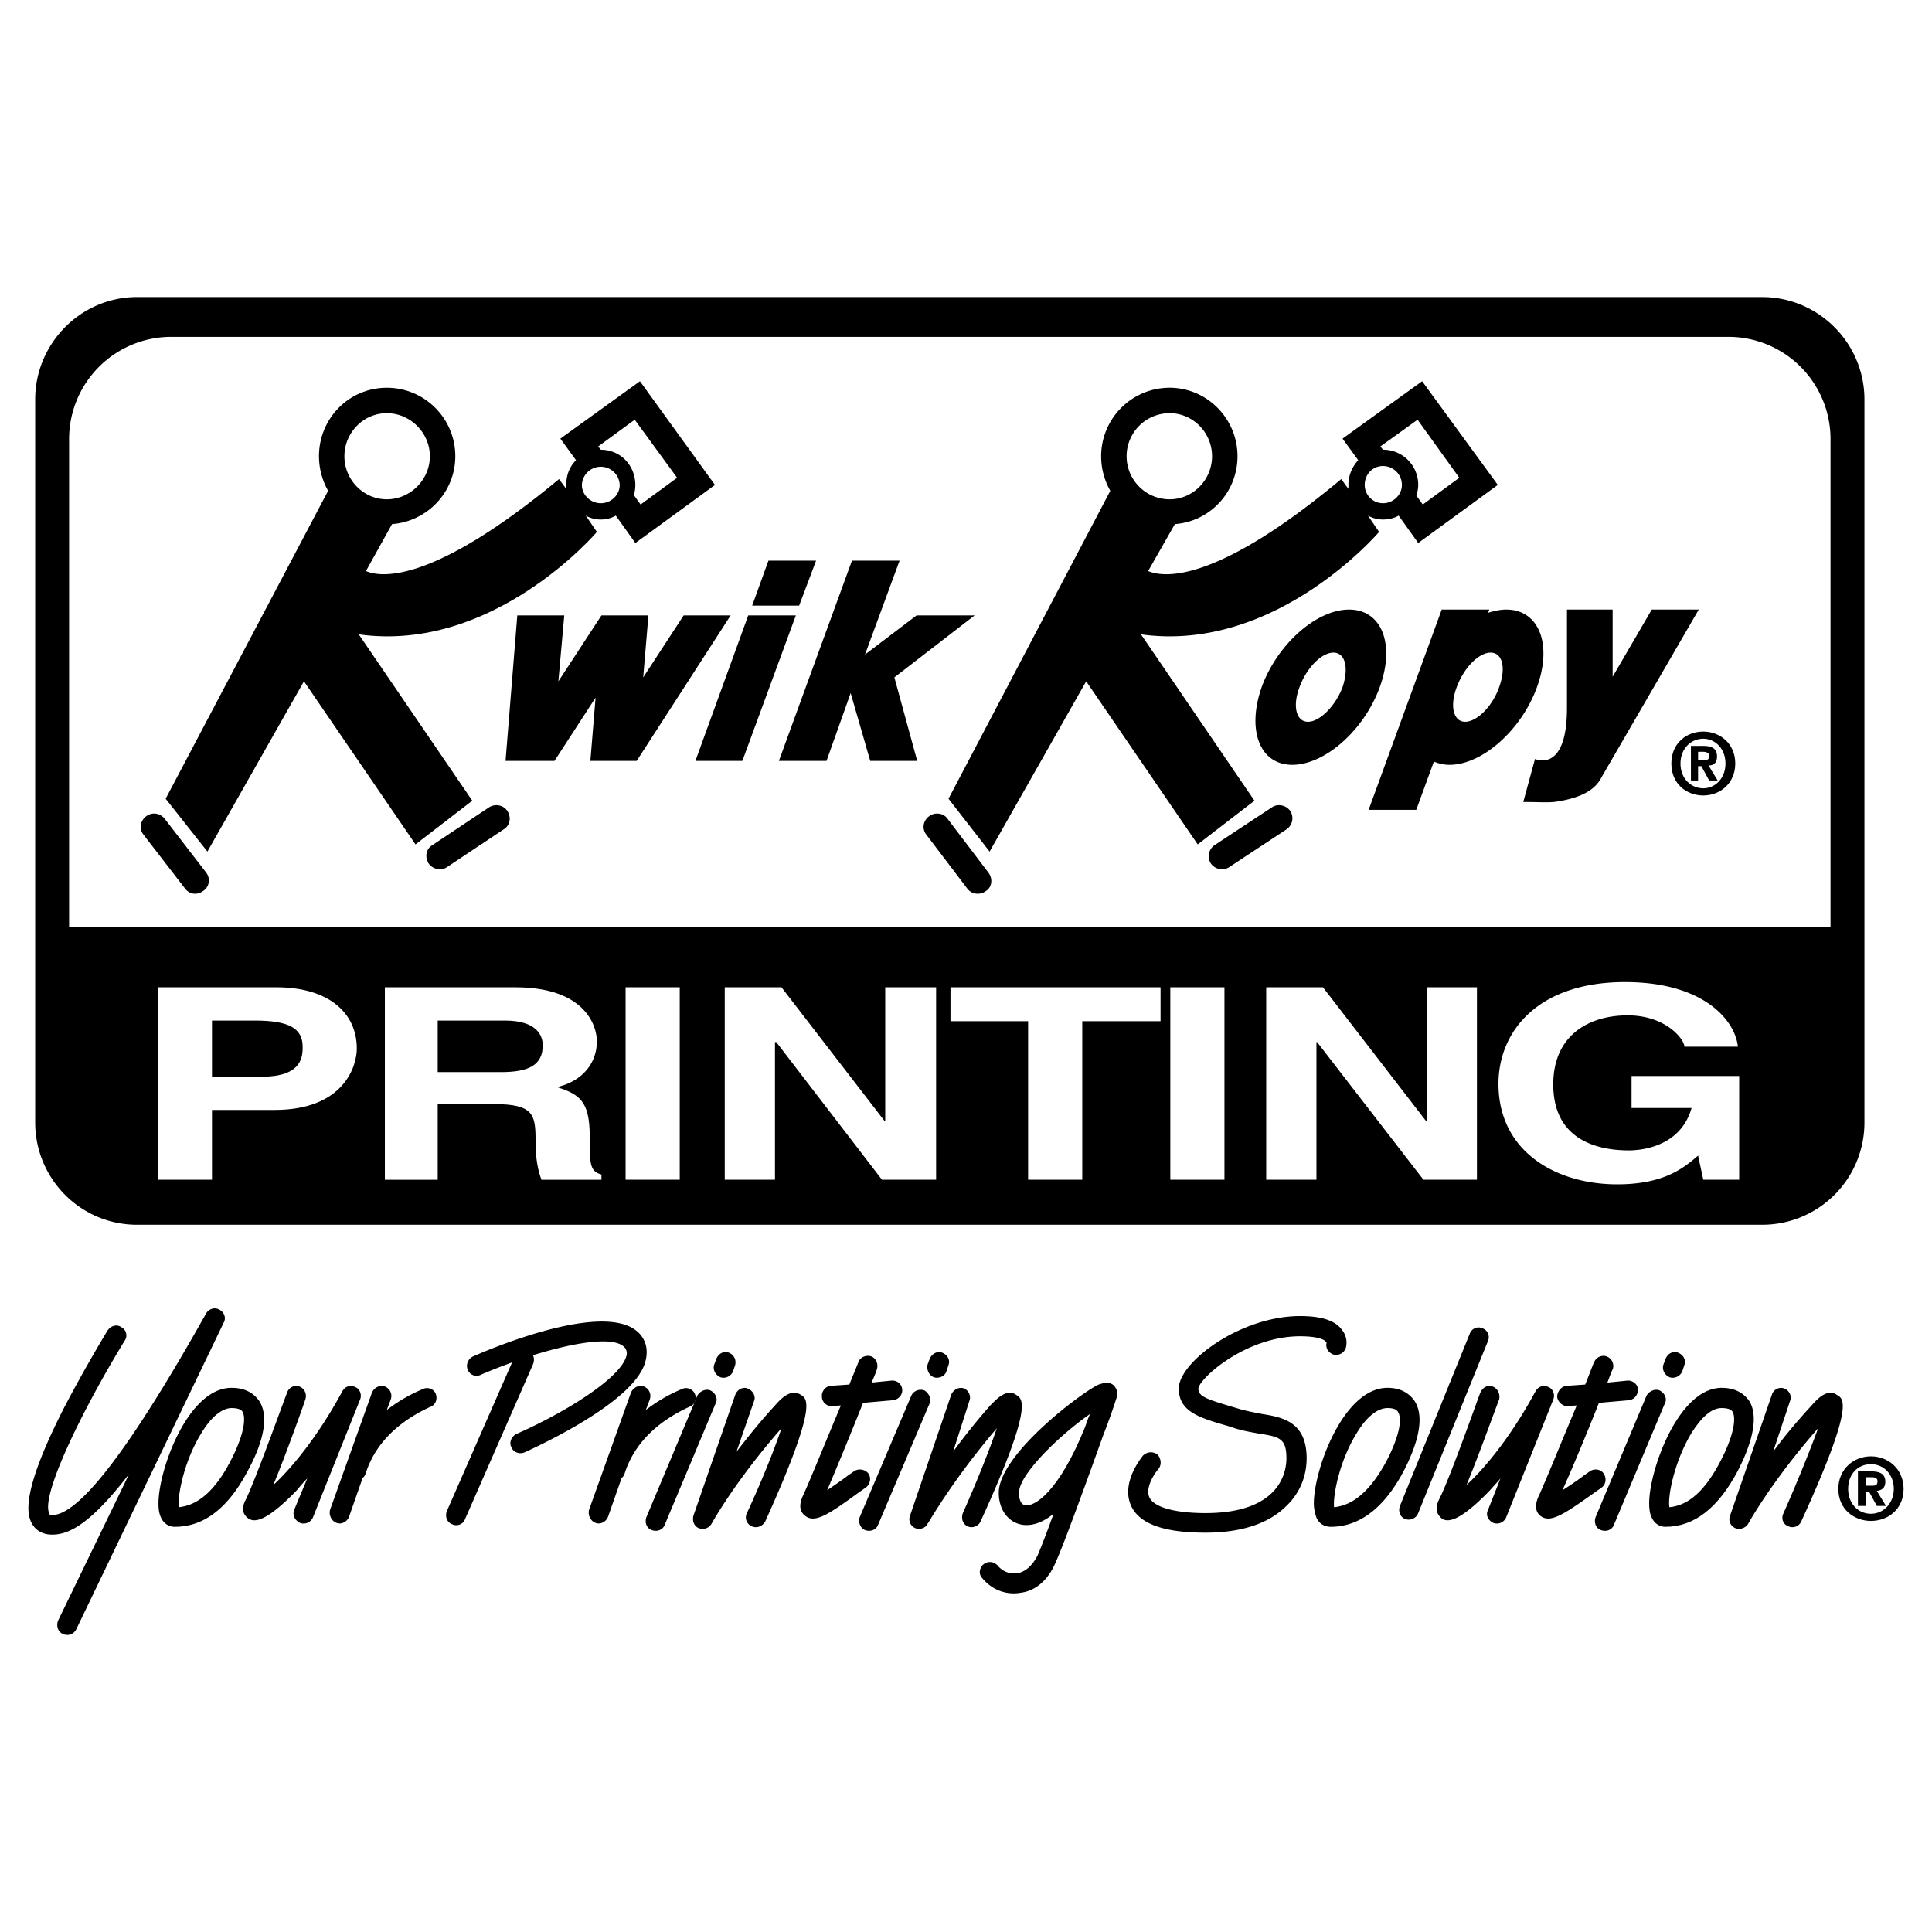
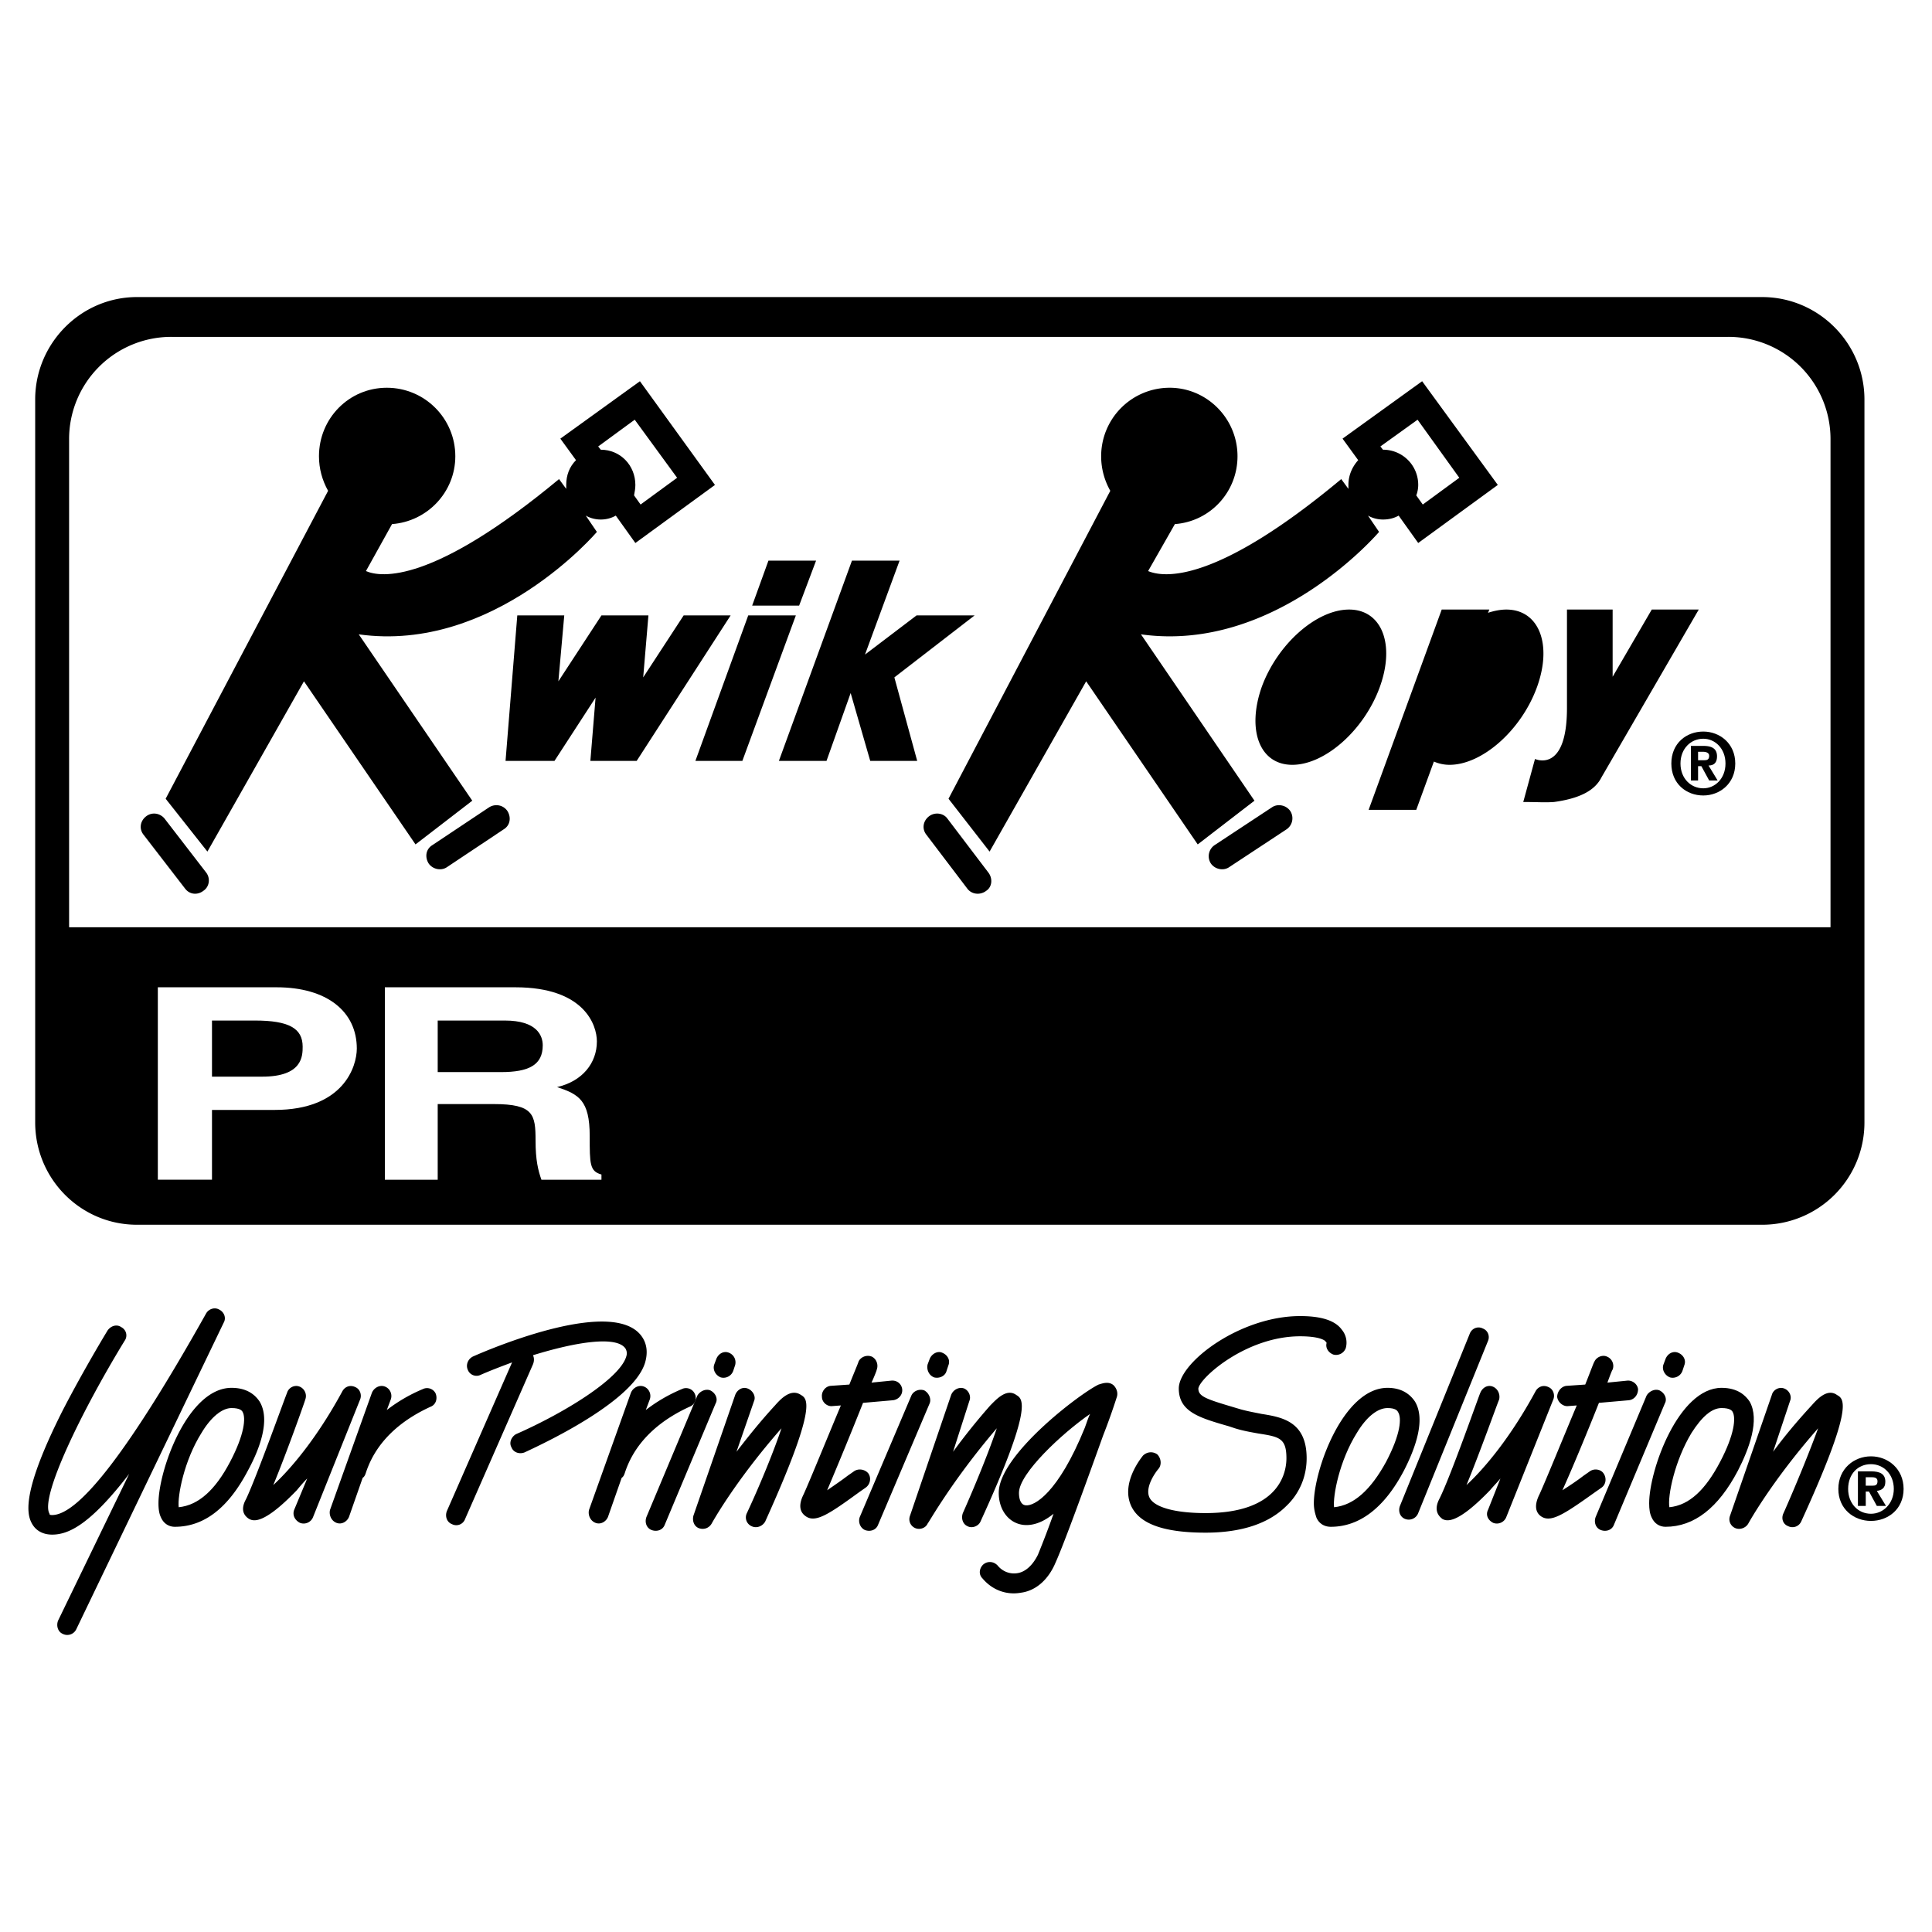
<svg xmlns="http://www.w3.org/2000/svg" width="2500" height="2500" viewBox="0 0 192.756 192.756">
  <g fill-rule="evenodd" clip-rule="evenodd">
    <path fill="#fff" d="M0 0h192.756v192.756H0V0z" />
    <path d="M186.666 151.742c-1.691 0-3.254-1.172-3.254-3.189s1.562-3.254 3.254-3.254c1.693 0 3.256 1.236 3.256 3.254s-1.563 3.189-3.256 3.189z" />
    <path d="M186.666 146.08c-1.301 0-2.277.977-2.277 2.473 0 1.434.977 2.475 2.277 2.475 1.238 0 2.279-1.041 2.279-2.475 0-1.496-1.041-2.473-2.279-2.473z" fill="#fff" />
    <path d="M175.797 122.193a10.195 10.195 0 0 0 10.219-10.219V39.857c0-5.598-4.555-10.219-10.219-10.219H13.664c-5.598 0-10.154 4.622-10.154 10.219v72.117c0 5.662 4.556 10.219 10.154 10.219h162.133z" />
    <path d="M182.631 92.513V43.828a10.194 10.194 0 0 0-10.219-10.219H17.113A10.195 10.195 0 0 0 6.894 43.828v48.686h175.737v-.001z" fill="#fff" />
    <path d="M169.939 79.365c-1.691 0-3.189-1.171-3.189-3.189s1.498-3.189 3.189-3.189c1.627 0 3.189 1.172 3.189 3.189s-1.562 3.189-3.189 3.189z" />
    <path d="M169.939 73.703c-1.236 0-2.277.977-2.277 2.474s1.041 2.473 2.277 2.473c1.172 0 2.213-.976 2.213-2.473s-1.041-2.474-2.213-2.474z" fill="#fff" />
    <path d="M63.846 38.035l-7.94 5.728 1.562 2.148c-.651.65-.976 1.497-.976 2.473v.391l-.716-.976c-12.627 10.479-17.769 9.829-19.266 9.177l2.604-4.687c3.515-.26 6.313-3.189 6.313-6.769 0-3.775-3.059-6.834-6.834-6.834s-6.769 3.059-6.769 6.834c0 1.236.326 2.408.911 3.449L16.527 79.691l4.166 5.272 9.633-16.988 11.13 16.272 5.663-4.361-11.326-16.597C49.267 65.176 59.55 53.07 59.55 53.07l-1.106-1.627c.456.26.976.391 1.497.391.521 0 1.042-.13 1.497-.391l1.953 2.733 7.941-5.793-7.486-10.348z" />
    <path d="M63.26 49.425c.065-.326.13-.716.13-1.042 0-1.952-1.497-3.515-3.45-3.515l-.26-.325 3.645-2.668 4.23 5.792-3.645 2.669-.65-.911z" fill="#fff" />
    <path d="M50.243 82.75c.651-.391.781-1.171.391-1.822-.391-.586-1.171-.781-1.823-.391l-5.663 3.775c-.651.391-.781 1.172-.391 1.822.391.586 1.237.781 1.822.391l5.664-3.775zM18.48 88.673c.456.586 1.237.651 1.823.195.585-.391.716-1.237.26-1.822l-4.166-5.402c-.456-.521-1.237-.651-1.823-.195s-.716 1.237-.26 1.823l4.166 5.401zM141.887 38.035l-7.941 5.728 1.562 2.148c-.586.65-.977 1.497-.977 2.473v.391l-.715-.976c-12.562 10.479-17.705 9.829-19.268 9.177l2.67-4.687c3.514-.26 6.248-3.189 6.248-6.769 0-3.775-3.059-6.834-6.77-6.834a6.833 6.833 0 0 0-6.834 6.834c0 1.236.326 2.408.912 3.449L94.633 79.691l4.099 5.272 9.635-16.988 11.129 16.272 5.662-4.361-11.324-16.598c13.473 1.888 23.756-10.219 23.756-10.219l-1.105-1.627c.455.26.977.391 1.496.391.586 0 1.107-.13 1.562-.391l1.953 2.733 7.941-5.793-7.55-10.347z" />
    <path d="M141.301 49.425c.131-.326.195-.716.195-1.042a3.501 3.501 0 0 0-3.516-3.515l-.26-.325 3.711-2.668 4.164 5.792-3.645 2.669-.649-.911z" fill="#fff" />
    <path d="M128.348 82.75a1.336 1.336 0 0 0 .391-1.822c-.391-.586-1.236-.781-1.822-.391l-5.727 3.775a1.336 1.336 0 0 0-.391 1.822c.391.586 1.236.781 1.822.391l5.727-3.775zM96.52 88.673c.456.586 1.302.651 1.888.195.586-.391.65-1.237.195-1.822l-4.101-5.402c-.391-.521-1.237-.651-1.823-.195-.585.456-.716 1.237-.26 1.823l4.101 5.401zM97.236 61.401h-5.792l-5.142 3.905 3.449-9.372H85l-7.29 19.982h4.751l2.409-6.769 1.953 6.769h4.686l-2.278-8.332 8.005-6.183zM164.797 60.815l-3.904 6.704v-6.704h-4.557v9.829c0 6.573-3.189 5.077-3.189 5.077l-1.172 4.295c1.562 0 2.084.065 3.061 0 2.863-.39 4.164-1.302 4.75-2.473l9.699-16.728h-4.688zM128.934 76.306c3.254 0 7.16-3.449 8.723-7.745s.195-7.746-3.059-7.746c-3.256 0-7.16 3.45-8.723 7.746-1.498 4.296-.195 7.745 3.059 7.745zM150.283 60.815c-.586 0-1.236.13-1.822.326l.129-.326h-4.75l-7.291 19.982h4.752l1.758-4.816c.455.195.977.325 1.562.325 3.254 0 7.158-3.449 8.721-7.745s.195-7.746-3.059-7.746zM79.728 60.425l1.692-4.491h-4.752l-1.626 4.491h4.686zM74.651 61.401l-5.272 14.515h4.686l5.337-14.515h-4.751zM68.208 61.401l-4.036 6.183.521-6.183h-4.687l-4.296 6.574.586-6.574H51.61l-1.172 14.515h4.882l4.1-6.314-.52 6.314h-.13 4.751l9.373-14.515h-4.686zM169.418 77.869h-.715v-3.45h1.236c.846 0 1.367.261 1.367 1.042 0 .651-.326.912-.846.912l.91 1.497h-.846l-.781-1.432h-.326v1.431h.001z" />
    <path d="M170.004 75.851c.326 0 .521-.065.521-.456 0-.325-.391-.391-.586-.391h-.521v.846h.586v.001z" fill="#fff" />
    <path d="M186.146 150.246h-.781v-3.449h1.301c.912 0 1.434.26 1.434 1.041 0 .65-.391.846-.848.91l.912 1.498h-.912l-.781-1.432h-.324v1.432h-.001z" />
    <path d="M186.797 148.229c.326 0 .521-.064.521-.455s-.391-.391-.652-.391h-.52v.846h.651zM21.149 117.701h-5.402V98.502h11.846c5.012 0 8.006 2.408 8.006 6.117 0 1.758-1.302 6.119-8.201 6.119H21.15v6.963h-.001z" fill="#fff" />
    <path d="M26.161 107.418c4.035 0 4.035-2.082 4.035-2.994 0-1.822-1.367-2.604-4.751-2.604H21.15v5.598h5.011z" />
    <path d="M38.397 98.502h13.018c6.899 0 8.136 3.773 8.136 5.402 0 2.146-1.432 3.969-3.97 4.555 2.148.717 3.254 1.303 3.254 4.883 0 2.799 0 3.514 1.172 3.84v.52h-5.988c-.325-.91-.586-1.951-.586-3.904 0-2.604-.195-3.645-4.165-3.645H43.67v7.549h-5.272v-19.2h-.001z" fill="#fff" />
    <path d="M49.983 106.963c2.799 0 4.166-.717 4.166-2.67 0-.975-.586-2.473-3.775-2.473H43.67v5.143h6.313z" />
-     <path fill="#fff" d="M67.817 117.701h-5.402V98.502h5.402v19.199zM88.319 98.502h5.077v19.199h-5.402L77.45 103.969h-.13v13.732h-5.012V98.502h5.662l10.284 13.342h.065V98.502zM107.977 117.701h-5.403v-15.816h-7.745v-3.383h20.958v3.383h-7.81v15.816zM122.164 117.701h-5.402V98.502h5.402v19.199zM142.342 98.502h5.012v19.199h-5.336l-10.61-13.732h-.066v13.732h-5.012V98.502h5.662l10.285 13.342h.065V98.502zM162.779 107.354h10.74v10.348h-3.58l-.521-2.408c-1.365 1.172-3.318 2.865-8.07 2.865-6.184 0-11.846-3.32-11.846-10.023 0-5.207 3.904-10.154 12.627-10.154 7.875 0 11 3.84 11.26 6.443h-5.336c0-.717-1.824-3.123-5.664-3.123s-7.42 1.951-7.42 6.898c0 5.207 3.906 6.574 7.551 6.574 1.172 0 5.143-.326 6.248-4.23h-5.988v-3.19h-.001zM38.592 49.816c2.343 0 4.296-1.953 4.296-4.296s-1.953-4.296-4.296-4.296-4.23 1.953-4.23 4.296 1.888 4.296 4.23 4.296zM59.941 50.206c1.042 0 1.888-.846 1.888-1.823a1.889 1.889 0 0 0-3.775 0c0 .977.846 1.823 1.887 1.823zM116.697 49.816c2.344 0 4.23-1.953 4.23-4.296s-1.887-4.296-4.23-4.296a4.291 4.291 0 0 0-4.295 4.296 4.291 4.291 0 0 0 4.295 4.296zM137.98 50.206c1.043 0 1.889-.846 1.889-1.823a1.889 1.889 0 0 0-1.889-1.887c-1.041 0-1.822.846-1.822 1.887a1.82 1.82 0 0 0 1.822 1.823zM130.496 72.011c1.172 0 2.734-1.562 3.449-3.45.652-1.953.262-3.45-.91-3.45s-2.67 1.498-3.385 3.45c-.716 1.888-.326 3.45.846 3.45zM146.182 72.011c1.172 0 2.734-1.562 3.385-3.45.717-1.953.326-3.45-.846-3.45s-2.668 1.498-3.385 3.45c-.715 1.888-.326 3.45.846 3.45z" />
    <path d="M21.865 130.654c-.456-.26-1.042-.064-1.302.391-7.485 13.344-12.627 20.111-15.361 20.111-.26 0-.26-.064-.26-.129-.977-1.627 3.189-10.219 7.485-17.248a.92.92 0 0 0-.325-1.367c-.456-.326-1.042-.131-1.367.326 0 0-2.343 3.84-4.491 8.004-3.971 7.877-3.645 10.219-3.059 11.262.391.715 1.106 1.105 2.018 1.105 1.627 0 3.775-.977 7.681-6.053l-7.095 14.645c-.195.521 0 1.107.456 1.303a.996.996 0 0 0 1.367-.457l14.709-30.59c.26-.457.064-1.043-.456-1.303zM12.427 133.779zM25.9 139.832c-.391-.586-1.172-1.367-2.799-1.367-4.36 0-7.29 8.201-7.29 11.521 0 .584.065 1.041.26 1.432.26.586.781.91 1.367.91 2.929 0 5.337-1.887 7.29-5.598 1.172-2.146 2.278-5.076 1.172-6.898z" />
    <path d="M22.971 145.82c-1.497 2.863-3.189 4.361-5.142 4.557-.13-1.107.521-4.623 2.278-7.422.976-1.627 2.083-2.473 2.994-2.473.846 0 1.042.26 1.107.391.325.586.195 2.213-1.237 4.947z" fill="#fff" />
    <path d="M35.924 139.637c.195-.455 0-1.041-.456-1.236-.521-.262-1.042-.066-1.302.391-2.539 4.686-5.142 7.744-6.899 9.373 1.367-3.32 3.124-8.268 3.189-8.527a1.013 1.013 0 0 0-.586-1.303c-.521-.195-1.106.131-1.237.652-.065.064-3.059 8.461-4.101 10.609-.716 1.301.13 1.822.326 1.951.391.195 1.367.652 4.751-2.863.325-.391.651-.781 1.042-1.172l-1.302 3.125c-.195.52.065 1.041.586 1.301a1.01 1.01 0 0 0 1.302-.586l4.687-11.715zM141.17 139.832c-.391-.586-1.172-1.367-2.732-1.367-4.426 0-7.355 8.201-7.355 11.521 0 .584.131 1.041.26 1.432.26.586.781.91 1.432.91 2.865 0 5.338-1.887 7.291-5.598 1.104-2.146 2.211-5.076 1.104-6.898z" />
    <path d="M138.307 145.82c-1.562 2.863-3.254 4.361-5.207 4.557-.131-1.107.521-4.623 2.277-7.422.977-1.627 2.084-2.473 3.061-2.473.781 0 .977.26 1.041.391.39.586.259 2.213-1.172 4.947z" fill="#fff" />
    <path d="M174.561 139.832c-.391-.586-1.172-1.367-2.799-1.367-4.295 0-7.225 8.201-7.225 11.521 0 .584.064 1.041.26 1.432.262.586.781.91 1.367.91 2.863 0 5.271-1.887 7.225-5.598 1.107-2.146 2.213-5.076 1.172-6.898z" />
    <path d="M171.631 145.82c-1.496 2.863-3.123 4.361-5.076 4.557-.195-1.107.521-4.623 2.213-7.422 1.041-1.627 2.018-2.473 2.994-2.473.846 0 1.041.26 1.107.391.324.586.195 2.213-1.238 4.947z" fill="#fff" />
    <path d="M154.969 139.637c.195-.455 0-1.041-.455-1.236-.521-.262-1.041-.066-1.303.391-2.537 4.686-5.141 7.744-6.898 9.373 1.367-3.32 3.125-8.268 3.254-8.527.131-.521-.129-1.107-.65-1.303s-1.041.131-1.236.652c-.064.064-2.994 8.461-4.102 10.609-.65 1.301.195 1.822.326 1.951.391.195 1.367.652 4.752-2.863.324-.391.715-.781 1.041-1.172l-1.236 3.125c-.262.52 0 1.041.52 1.301a1.012 1.012 0 0 0 1.303-.586l4.684-11.715zM42.172 138.596a15.878 15.878 0 0 0-3.58 2.082l.391-1.041c.195-.521-.065-1.107-.586-1.303s-1.106.131-1.302.652l-4.166 11.65c-.13.52.13 1.105.651 1.301.521.195 1.041-.129 1.236-.586l1.367-3.904c.195-.131.26-.326.325-.521 1.172-3.58 4.166-5.531 6.444-6.572.521-.195.716-.781.521-1.303-.194-.455-.78-.717-1.301-.455zM68.793 140.354c.521-.195.781-.781.521-1.303-.195-.455-.781-.717-1.302-.455a15.878 15.878 0 0 0-3.58 2.082l.391-1.041c.195-.521-.065-1.107-.586-1.303s-1.106.131-1.302.652l-4.166 11.65c-.13.52.13 1.105.651 1.301s1.042-.129 1.236-.586l1.367-3.904c.195-.131.26-.326.325-.521 1.173-3.58 4.167-5.531 6.445-6.572zM64.367 135.926c.26-.91.195-1.756-.26-2.473-2.604-4.1-14.58.846-16.923 1.887-.521.262-.716.848-.521 1.303a.933.933 0 0 0 1.302.521c1.042-.457 2.083-.848 3.125-1.238l-6.509 14.84c-.195.521 0 1.107.521 1.303a.934.934 0 0 0 1.302-.521l6.77-15.426c.13-.324.13-.65 0-.91 4.426-1.367 8.396-1.953 9.242-.65.065.129.195.391.065.779-.651 2.213-6.118 5.598-11 7.746-.456.26-.716.846-.456 1.303.195.52.781.715 1.302.52 2.537-1.174 10.933-5.209 12.04-8.984z" />
    <path d="M71.396 140.027c.26-.455 0-1.041-.521-1.303-.456-.195-1.042.066-1.302.521l-5.077 12.105c-.195.521 0 1.107.521 1.303s1.106 0 1.302-.521l5.077-12.105zM71.917 137.424a1.032 1.032 0 0 0 1.236-.65l.195-.586c.13-.521-.13-1.041-.651-1.236s-1.042.129-1.237.65l-.195.52c-.194.521.131 1.107.652 1.302zM92.225 138.725c-.521-.195-1.106.066-1.301.521l-5.143 12.105c-.195.521.065 1.107.521 1.303.521.195 1.106 0 1.302-.521l5.142-12.105c.195-.456-.066-1.042-.521-1.303zM93.201 137.424c.521.129 1.107-.131 1.237-.65l.195-.586c.195-.521-.13-1.041-.651-1.236-.456-.195-1.041.129-1.236.65l-.195.52c-.131.521.129 1.107.65 1.302zM79.923 139.182c-1.042-.717-2.083.455-2.604 1.041-1.497 1.627-2.734 3.189-3.84 4.621l1.757-5.076c.195-.457-.13-1.043-.651-1.238-.521-.195-1.042.131-1.237.652l-4.166 12.041c-.13.52.065 1.041.521 1.236.521.195 1.041 0 1.301-.455 0 0 2.278-4.166 6.964-9.504-.716 2.148-2.083 5.533-3.449 8.461a.956.956 0 0 0 .456 1.303c.521.26 1.106 0 1.367-.455 5.208-11.522 4.232-12.237 3.581-12.627zM101.402 139.182c-.977-.717-2.018.455-2.604 1.041a63.905 63.905 0 0 0-3.71 4.621l1.627-5.076c.195-.457-.065-1.043-.52-1.238-.521-.195-1.107.131-1.302.652l-4.101 12.041c-.195.52.065 1.041.521 1.236s1.042 0 1.237-.455c.065 0 2.343-4.166 6.899-9.504-.717 2.148-2.082 5.533-3.384 8.461-.195.521 0 1.107.455 1.303.456.26 1.107 0 1.302-.455 5.272-11.522 4.231-12.237 3.58-12.627zM86.627 146.992c-.325-.391-.976-.521-1.432-.195l-.651.455c-.586.455-1.367.977-2.018 1.432a435.996 435.996 0 0 0 3.58-8.721l2.994-.262c.521-.064.977-.52.912-1.105-.065-.521-.521-.912-1.106-.848l-1.953.195c.325-.715.521-1.236.521-1.301.195-.521-.065-1.107-.521-1.303-.521-.193-1.106.066-1.302.521 0 .064-.391.977-.911 2.277l-1.888.131c-.521.064-.911.586-.846 1.107 0 .52.521.977 1.042.91l.846-.064c-1.367 3.254-3.059 7.42-3.71 8.852-.195.391-.716 1.496.13 2.148.977.781 2.278-.066 5.402-2.344l.651-.455c.456-.324.586-.975.26-1.43zM165.578 138.725c-.455-.195-1.041.066-1.301.521l-5.078 12.105c-.195.521 0 1.107.521 1.303s1.107 0 1.301-.521l5.078-12.105c.26-.456.001-1.042-.521-1.303zM166.619 137.424a1.035 1.035 0 0 0 1.238-.65l.195-.586c.195-.521-.131-1.041-.652-1.236-.52-.195-1.041.129-1.236.65l-.195.52c-.196.521.131 1.107.65 1.302zM183.283 139.182c-.977-.717-2.018.455-2.539 1.041-1.498 1.627-2.799 3.189-3.84 4.621l1.691-5.076c.195-.457-.064-1.043-.586-1.238-.52-.195-1.105.131-1.236.652l-4.166 12.041c-.195.52.066 1.041.521 1.236s1.041 0 1.301-.455c0 0 2.279-4.166 6.965-9.504-.781 2.148-2.148 5.533-3.449 8.461-.26.521-.064 1.107.455 1.303a.958.958 0 0 0 1.303-.455c5.272-11.522 4.295-12.237 3.58-12.627zM159.98 146.992c-.26-.391-.91-.521-1.367-.195l-.65.455c-.586.455-1.367.977-2.082 1.432.977-2.148 2.537-5.922 3.645-8.721l2.994-.262c.521-.064.91-.52.91-1.105-.064-.521-.584-.912-1.105-.848l-1.953.195c.262-.715.457-1.236.521-1.301a1.012 1.012 0 0 0-.586-1.303c-.455-.193-1.041.066-1.236.521-.066.064-.391.977-.912 2.277l-1.887.131c-.521.064-.912.586-.912 1.107.066.52.586.977 1.107.91l.846-.064c-1.367 3.254-3.059 7.42-3.711 8.852-.195.391-.715 1.496.066 2.148.977.781 2.277-.066 5.467-2.344l.65-.455c.457-.324.522-.975.195-1.43z" />
    <path d="M109.604 138.139c-1.889.912-9.959 7.029-9.959 10.805 0 1.693.977 2.994 2.408 3.189.521.066 1.627.066 3.059-1.105a91.814 91.814 0 0 1-1.562 4.1c-.52 1.041-1.236 1.693-2.018 1.822-.715.131-1.496-.129-2.018-.781-.391-.389-.975-.455-1.432-.064-.391.391-.455.977-.064 1.367.977 1.172 2.408 1.691 3.84 1.432 1.496-.195 2.734-1.301 3.449-2.994.912-2.018 3.256-8.525 4.752-12.691a63.4 63.4 0 0 0 1.367-3.84c.129-.391 0-.848-.326-1.172-.52-.459-1.237-.133-1.496-.068z" />
    <path d="M102.312 150.182c-.52-.066-.65-.717-.65-1.238 0-1.951 4.361-5.988 7.094-7.875-.193.391-.324.846-.52 1.367-2.668 6.574-5.076 7.875-5.924 7.746z" fill="#fff" />
    <path d="M125.875 141.068c-.65-.131-1.367-.26-2.082-.455l-.652-.195c-2.863-.846-3.58-1.107-3.58-1.889.131-1.041 4.752-5.207 10.154-5.207 1.887 0 2.473.391 2.539.521.064.064.064.131.064.131l.064-.066c-.195.521.131 1.043.652 1.238a1.032 1.032 0 0 0 1.236-.652 2.02 2.02 0 0 0-.391-1.822c-.65-.91-2.018-1.367-4.166-1.367-5.988 0-12.105 4.621-12.105 7.225 0 2.344 2.082 2.93 5.012 3.775l.586.195c.846.262 1.627.391 2.342.521 2.084.324 2.799.455 2.799 2.473 0 1.303-.586 5.467-8.07 5.467-3.059 0-5.143-.584-5.598-1.561s.521-2.408.912-2.865c.324-.391.26-1.041-.131-1.432-.455-.324-1.041-.26-1.432.131-.195.26-2.213 2.734-1.172 5.012.846 1.822 3.32 2.668 7.42 2.668 3.58 0 6.314-.91 8.07-2.668 1.303-1.236 2.018-2.93 2.018-4.752.001-3.644-2.407-4.099-4.489-4.426zM147.939 132.543c-.52-.262-1.105 0-1.301.52l-6.965 17.184c-.195.52 0 1.105.521 1.301a1.01 1.01 0 0 0 1.301-.586l6.965-17.182c.196-.458.001-1.042-.521-1.237z" />
  </g>
</svg>